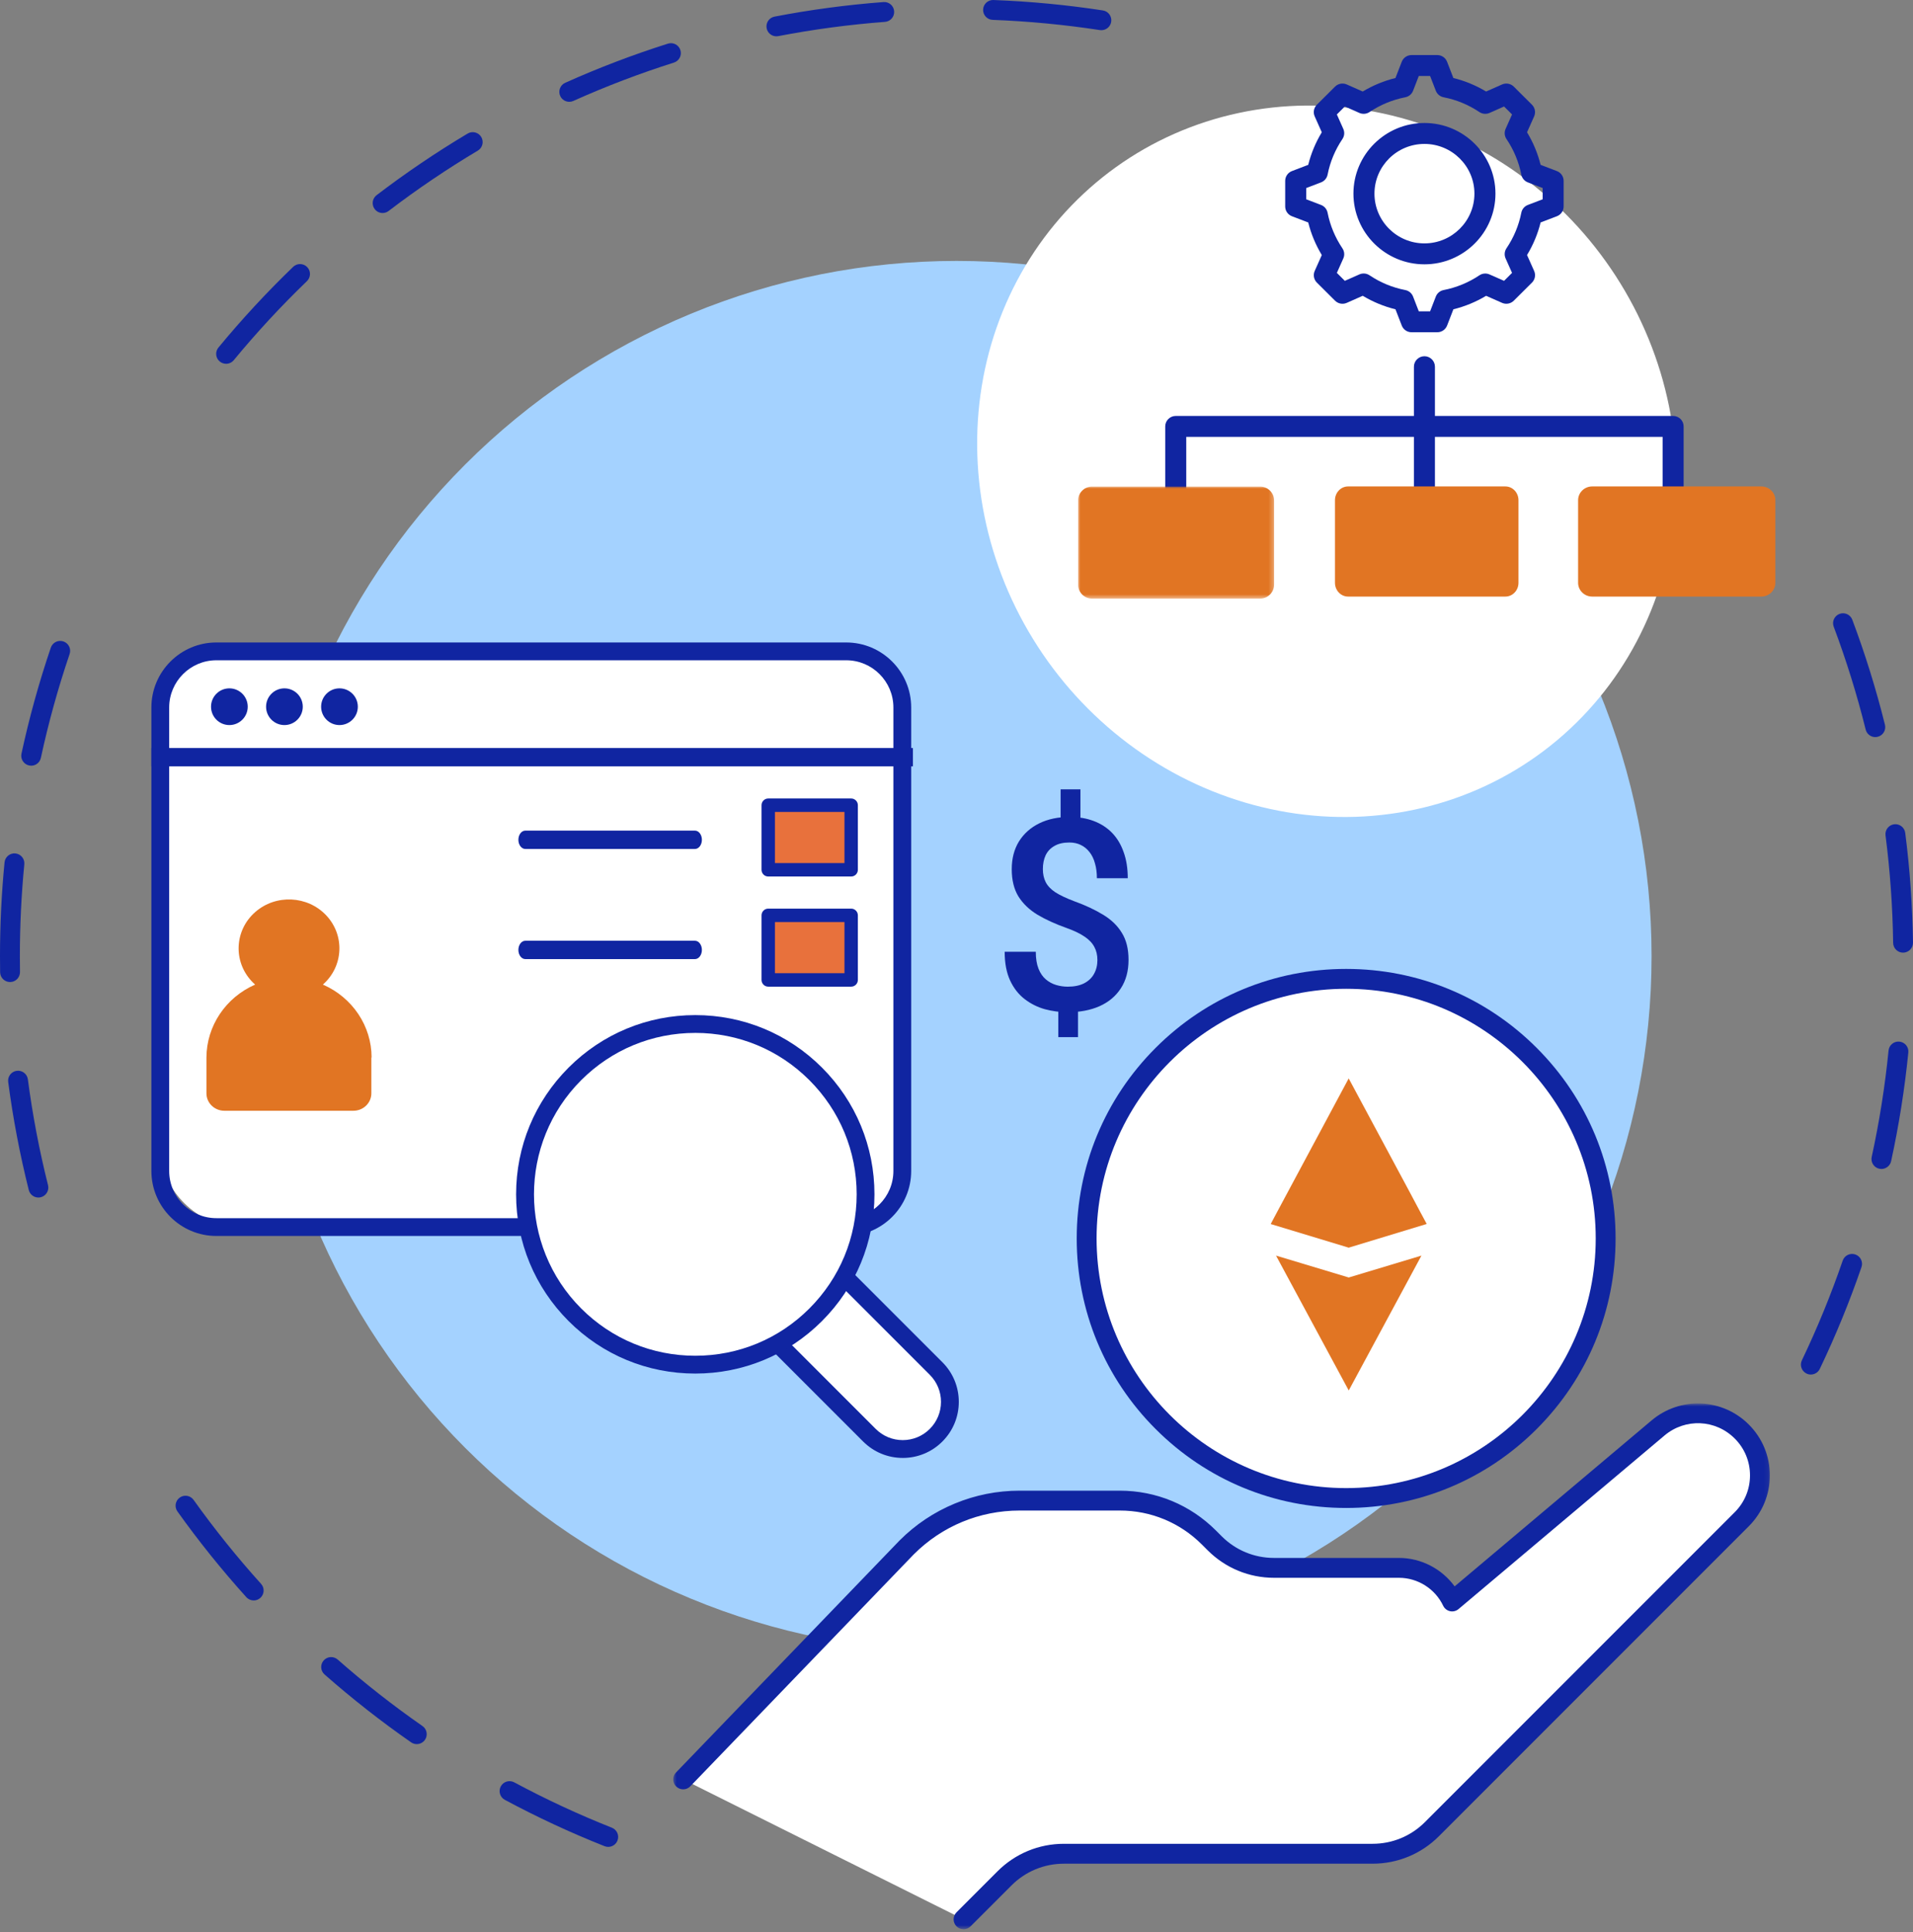
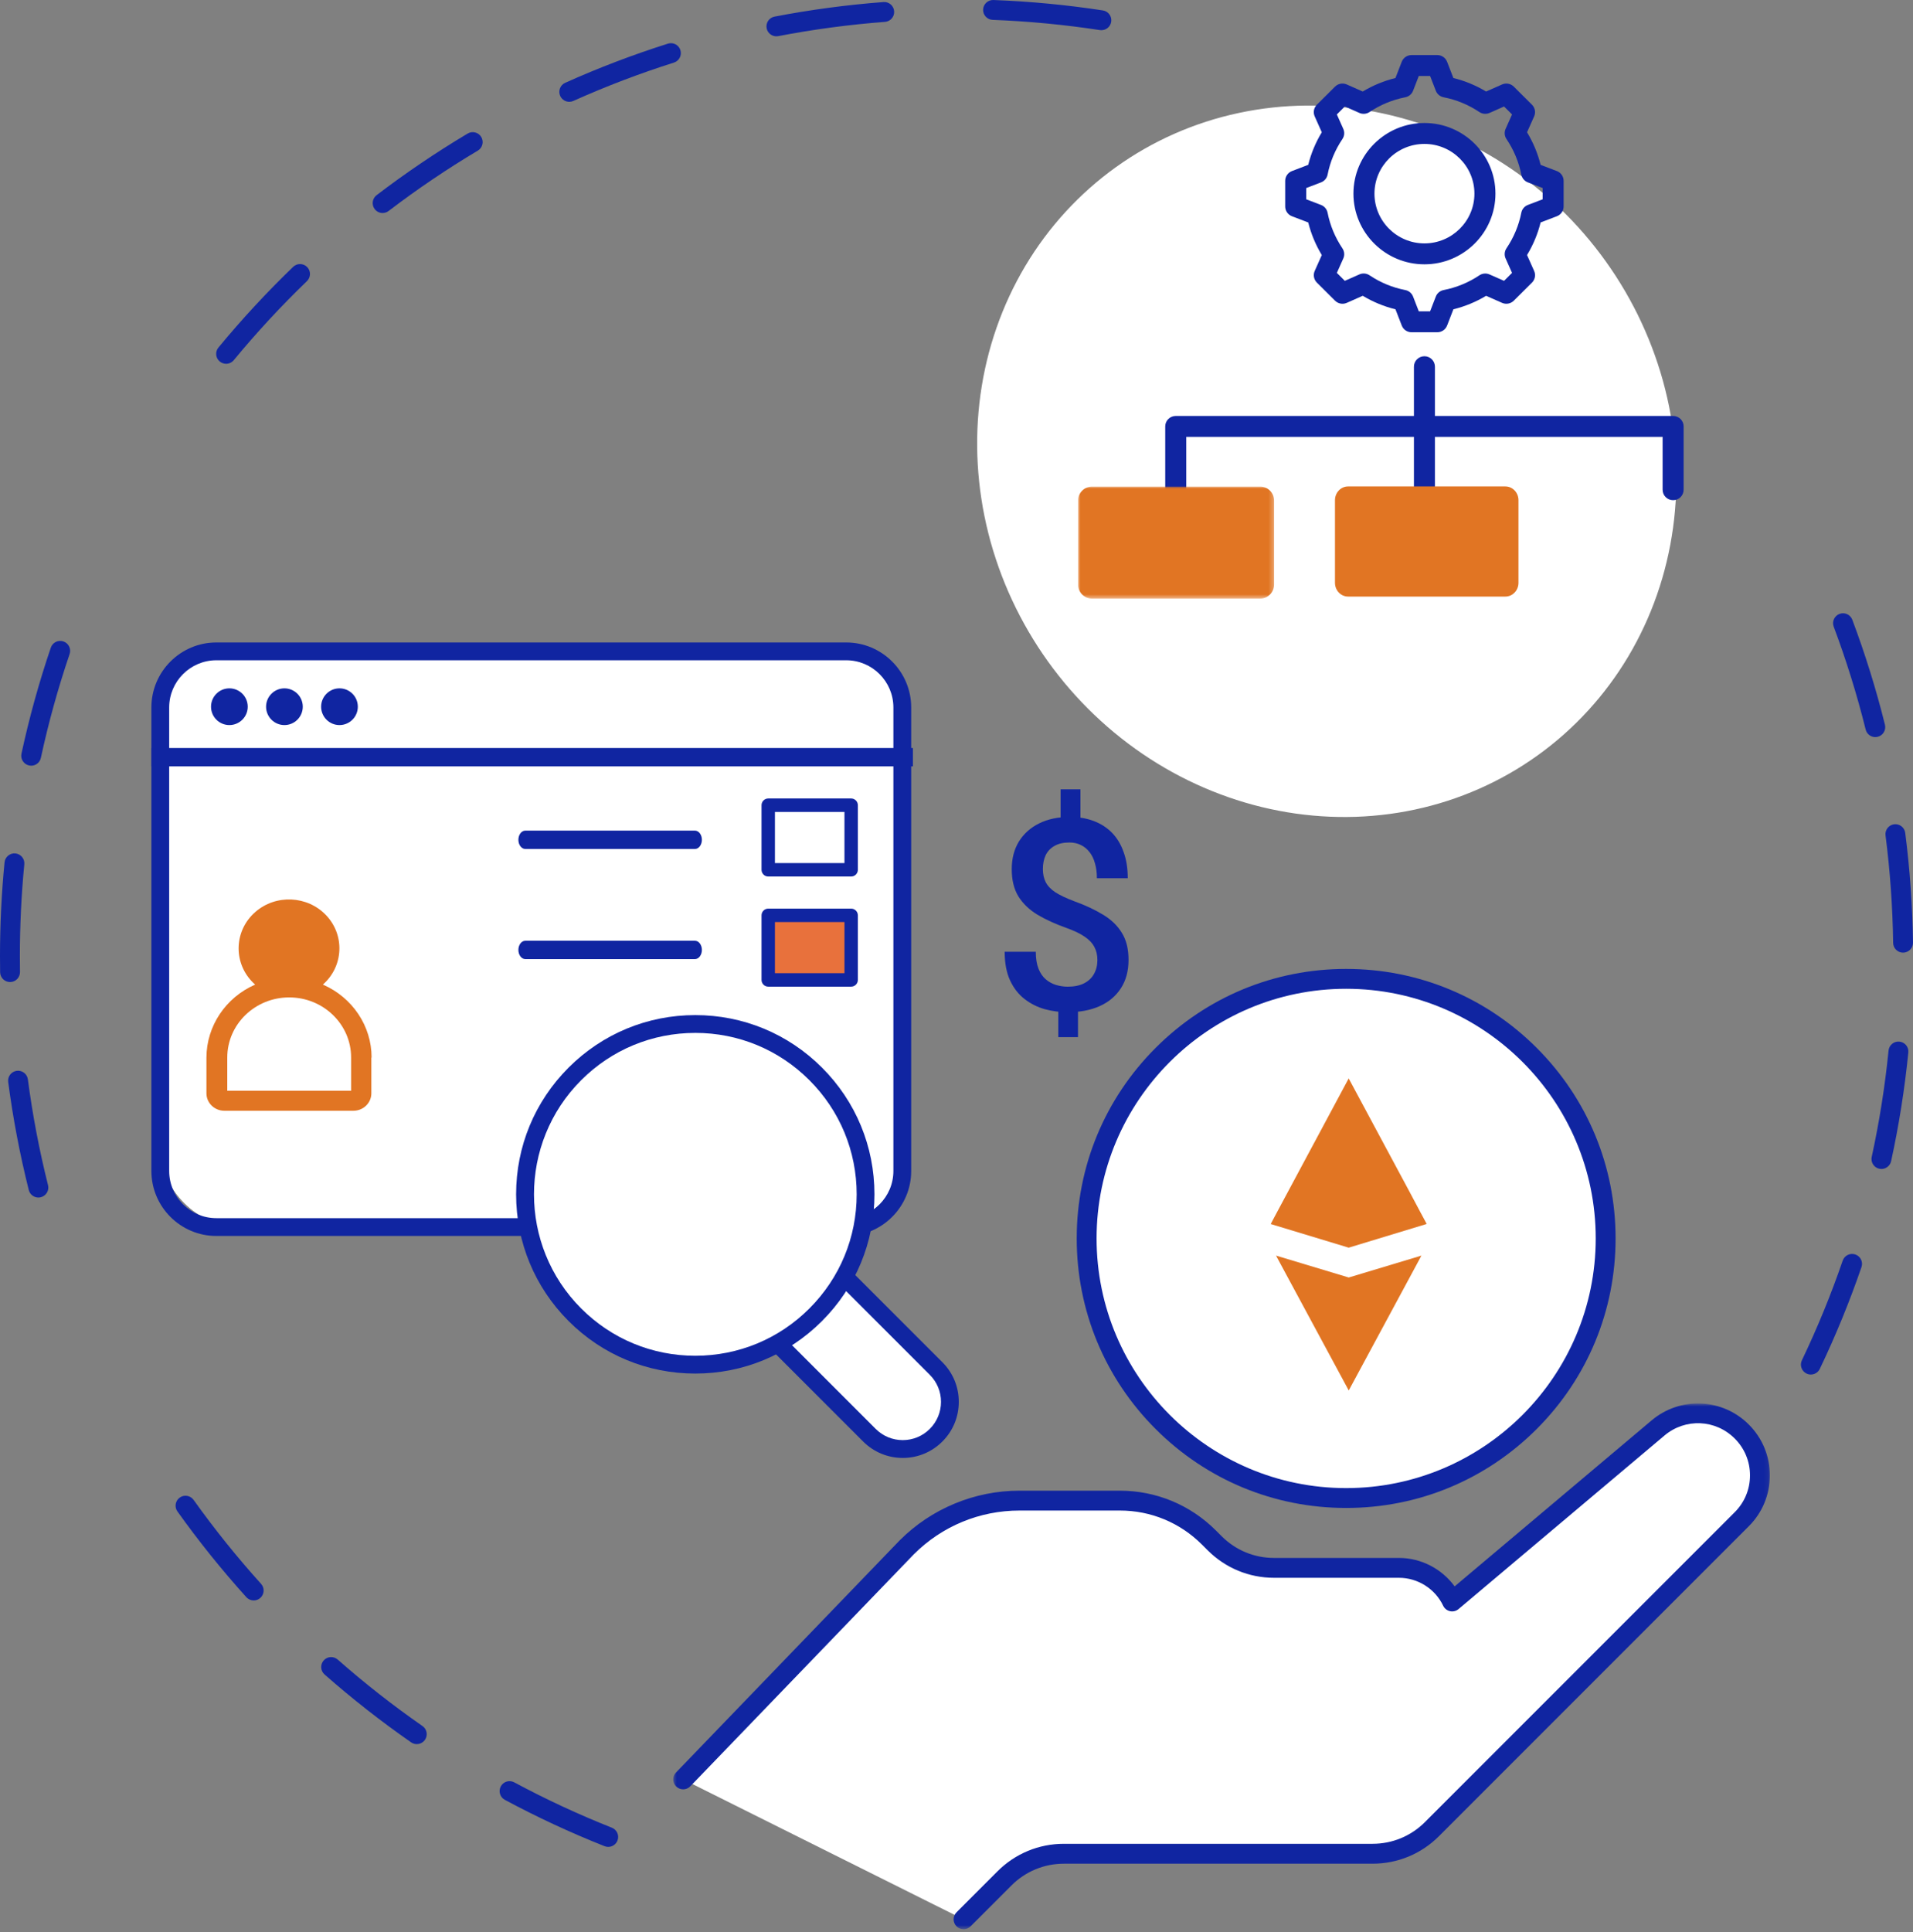
<svg xmlns="http://www.w3.org/2000/svg" width="417" height="421" viewBox="0 0 417 421" fill="none">
  <rect x="0" y="0" width="417" height="421" fill="#808080" stroke="none" />
  <path d="M248.147 369.469C246.953 369.469 245.983 368.5 245.983 367.305C245.983 366.11 246.953 365.141 248.147 365.141H304.947C310.825 365.141 315.609 360.36 315.609 354.479C315.609 352.879 315.264 351.34 314.583 349.909C314.07 348.828 314.529 347.539 315.609 347.023C316.687 346.509 317.98 346.968 318.493 348.049C319.454 350.066 319.937 352.23 319.937 354.479C319.937 362.744 313.212 369.469 304.947 369.469H248.147Z" fill="#1025A1" />
  <path d="M49.284 79.272C48.798 79.272 48.312 79.109 47.907 78.777C46.984 78.017 46.853 76.651 47.617 75.731C52.686 69.589 58.165 63.673 63.902 58.147C64.763 57.319 66.134 57.344 66.962 58.204C67.793 59.065 67.766 60.436 66.905 61.264C61.285 66.676 55.92 72.47 50.956 78.487C50.527 79.005 49.908 79.274 49.284 79.274V79.272ZM83.403 46.42C82.751 46.42 82.108 46.127 81.681 45.568C80.956 44.618 81.138 43.26 82.089 42.532C88.423 37.697 95.103 33.178 101.939 29.103C102.966 28.492 104.296 28.829 104.907 29.855C105.518 30.881 105.181 32.212 104.155 32.823C97.459 36.811 90.918 41.234 84.714 45.972C84.323 46.271 83.859 46.418 83.403 46.418V46.42ZM124.09 22.185C123.262 22.185 122.474 21.707 122.113 20.906C121.625 19.814 122.113 18.533 123.202 18.044C130.471 14.78 138.008 11.91 145.597 9.51C146.737 9.149 147.954 9.782 148.315 10.922C148.673 12.062 148.043 13.279 146.903 13.64C139.472 15.991 132.094 18.802 124.975 21.997C124.687 22.125 124.386 22.187 124.09 22.187V22.185ZM169.238 7.914C168.223 7.914 167.316 7.194 167.115 6.157C166.89 4.984 167.655 3.846 168.831 3.624C176.637 2.119 184.628 1.052 192.586 0.449C193.778 0.357 194.818 1.253 194.908 2.445C194.997 3.637 194.104 4.677 192.912 4.767C185.117 5.356 177.292 6.401 169.648 7.873C169.51 7.9 169.371 7.914 169.236 7.914H169.238ZM240.083 6.58C239.975 6.58 239.863 6.572 239.752 6.556C232.062 5.378 224.199 4.628 216.382 4.329C215.188 4.283 214.256 3.281 214.302 2.084C214.349 0.887 215.356 -0.042 216.548 0.001C224.531 0.303 232.557 1.069 240.412 2.274C241.593 2.456 242.405 3.561 242.223 4.742C242.06 5.812 241.137 6.578 240.086 6.578L240.083 6.58Z" fill="#1025A1" />
  <path d="M8.368 260.956C7.399 260.956 6.516 260.299 6.272 259.316C4.333 251.6 2.824 243.679 1.787 235.77C1.629 234.586 2.465 233.497 3.649 233.343C4.833 233.185 5.922 234.022 6.077 235.205C7.092 242.949 8.572 250.706 10.47 258.26C10.76 259.419 10.057 260.595 8.898 260.888C8.718 260.935 8.542 260.954 8.368 260.954V260.956ZM2.191 213.997C1.013 213.997 0.046 213.052 0.027 211.868C0.008 210.706 0 209.525 0 208.363C0 201.545 0.331 194.667 0.991 187.917C1.108 186.728 2.164 185.857 3.353 185.973C4.545 186.09 5.414 187.146 5.3 188.338C4.657 194.947 4.331 201.684 4.331 208.363C4.331 209.503 4.342 210.657 4.358 211.798C4.377 212.992 3.424 213.978 2.229 213.997H2.191ZM6.799 166.853C6.647 166.853 6.495 166.837 6.34 166.804C5.17 166.552 4.428 165.4 4.681 164.233C6.359 156.443 8.512 148.669 11.078 141.129C11.464 139.997 12.694 139.392 13.826 139.777C14.958 140.163 15.563 141.393 15.175 142.525C12.661 149.907 10.554 157.515 8.911 165.145C8.691 166.161 7.795 166.856 6.796 166.856L6.799 166.853Z" fill="#1025A1" />
  <path d="M132.583 402.456C132.317 402.456 132.048 402.407 131.787 402.304C124.386 399.374 117.071 395.975 110.047 392.206C108.993 391.641 108.597 390.327 109.162 389.274C109.727 388.22 111.041 387.827 112.094 388.391C118.972 392.081 126.134 395.41 133.381 398.277C134.492 398.72 135.038 399.977 134.595 401.088C134.261 401.937 133.444 402.456 132.583 402.456ZM90.845 380.061C90.419 380.061 89.987 379.936 89.612 379.673C83.074 375.128 76.729 370.151 70.75 364.886C69.851 364.096 69.764 362.727 70.557 361.829C71.347 360.932 72.716 360.846 73.614 361.636C79.471 366.795 85.686 371.668 92.089 376.119C93.069 376.8 93.313 378.15 92.629 379.13C92.208 379.735 91.535 380.058 90.85 380.058L90.845 380.061ZM55.303 348.755C54.711 348.755 54.122 348.513 53.696 348.041C48.355 342.124 43.302 335.839 38.678 329.36C37.983 328.388 38.208 327.036 39.18 326.341C40.152 325.646 41.505 325.871 42.202 326.846C46.731 333.191 51.678 339.347 56.91 345.141C57.712 346.029 57.641 347.397 56.753 348.198C56.338 348.573 55.819 348.758 55.303 348.758V348.755Z" fill="#1025A1" />
  <path d="M394.73 299.526C394.417 299.526 394.097 299.458 393.796 299.314C392.718 298.798 392.261 297.503 392.78 296.425C396.15 289.384 399.142 282.078 401.675 274.706C402.063 273.574 403.296 272.974 404.426 273.362C405.558 273.75 406.161 274.983 405.77 276.112C403.182 283.642 400.127 291.106 396.684 298.296C396.313 299.072 395.539 299.526 394.73 299.526ZM410.114 254.73C409.962 254.73 409.807 254.714 409.652 254.681C408.485 254.426 407.743 253.272 407.999 252.105C409.66 244.494 410.896 236.693 411.672 228.92C411.792 227.73 412.851 226.861 414.043 226.981C415.232 227.1 416.101 228.162 415.981 229.351C415.189 237.291 413.926 245.257 412.232 253.028C412.009 254.041 411.116 254.733 410.117 254.733L410.114 254.73ZM414.836 207.594C413.654 207.594 412.688 206.647 412.672 205.46C412.563 197.635 412.004 189.758 411.013 182.044C410.861 180.858 411.697 179.775 412.883 179.62C414.067 179.468 415.153 180.304 415.305 181.491C416.318 189.367 416.888 197.41 417 205.398C417.016 206.593 416.06 207.575 414.865 207.592H414.836V207.594ZM408.781 160.622C407.809 160.622 406.926 159.962 406.682 158.976C404.803 151.406 402.457 143.866 399.715 136.565C399.294 135.444 399.861 134.197 400.98 133.776C402.101 133.356 403.348 133.923 403.768 135.042C406.571 142.498 408.965 150.201 410.885 157.931C411.173 159.093 410.464 160.266 409.305 160.554C409.128 160.597 408.954 160.619 408.781 160.619V160.622Z" fill="#1025A1" />
-   <path d="M360.013 208.363C360.013 210.842 359.954 213.321 359.832 215.797C359.709 218.273 359.527 220.744 359.283 223.212C359.039 225.68 358.735 228.14 358.373 230.592C358.01 233.044 357.586 235.488 357.103 237.918C356.619 240.348 356.076 242.767 355.474 245.173C354.871 247.578 354.211 249.968 353.492 252.341C352.772 254.714 351.993 257.068 351.159 259.403C350.326 261.738 349.432 264.049 348.485 266.34C347.537 268.632 346.53 270.897 345.471 273.139C344.409 275.382 343.296 277.595 342.128 279.781C340.958 281.966 339.736 284.122 338.463 286.251C337.187 288.377 335.862 290.473 334.485 292.534C333.109 294.595 331.68 296.62 330.203 298.613C328.726 300.604 327.2 302.558 325.628 304.475C324.056 306.392 322.435 308.268 320.771 310.107C319.106 311.945 317.396 313.74 315.642 315.491C313.89 317.245 312.093 318.953 310.257 320.62C308.419 322.284 306.543 323.903 304.626 325.477C302.709 327.052 300.754 328.575 298.764 330.052C296.774 331.53 294.746 332.955 292.685 334.334C290.624 335.714 288.528 337.039 286.402 338.312C284.276 339.588 282.12 340.81 279.931 341.978C277.746 343.148 275.53 344.261 273.29 345.32C271.047 346.382 268.783 347.384 266.491 348.334C264.2 349.284 261.889 350.175 259.554 351.011C257.219 351.845 254.865 352.624 252.492 353.343C250.121 354.063 247.729 354.725 245.324 355.328C242.921 355.931 240.501 356.474 238.069 356.957C235.636 357.441 233.195 357.864 230.743 358.228C228.291 358.592 225.831 358.896 223.363 359.138C220.895 359.379 218.424 359.561 215.948 359.683C213.472 359.806 210.995 359.865 208.514 359.865C206.032 359.865 203.556 359.806 201.079 359.683C198.603 359.561 196.132 359.379 193.664 359.138C191.196 358.893 188.736 358.589 186.284 358.228C183.833 357.867 181.389 357.441 178.959 356.957C176.529 356.474 174.109 355.931 171.704 355.328C169.301 354.725 166.909 354.063 164.538 353.343C162.165 352.624 159.811 351.845 157.476 351.011C155.141 350.175 152.83 349.284 150.539 348.334C148.247 347.384 145.983 346.382 143.74 345.323C141.497 344.261 139.284 343.148 137.099 341.978C134.91 340.81 132.754 339.588 130.628 338.312C128.502 337.039 126.406 335.711 124.345 334.334C122.284 332.958 120.256 331.53 118.266 330.052C116.276 328.575 114.321 327.049 112.404 325.477C110.487 323.905 108.611 322.284 106.773 320.62C104.934 318.953 103.14 317.245 101.388 315.491C99.634 313.737 97.924 311.942 96.259 310.107C94.592 308.268 92.974 306.392 91.402 304.475C89.83 302.558 88.304 300.604 86.827 298.613C85.35 296.62 83.921 294.595 82.545 292.534C81.168 290.473 79.841 288.377 78.567 286.251C77.294 284.125 76.072 281.966 74.902 279.781C73.734 277.595 72.618 275.379 71.559 273.139C70.5 270.899 69.496 268.632 68.545 266.34C67.595 264.049 66.704 261.738 65.871 259.403C65.035 257.068 64.258 254.714 63.538 252.341C62.819 249.968 62.159 247.578 61.556 245.173C60.954 242.767 60.411 240.348 59.927 237.918C59.444 235.485 59.02 233.044 58.657 230.592C58.293 228.138 57.989 225.68 57.747 223.212C57.505 220.744 57.321 218.273 57.199 215.797C57.076 213.321 57.017 210.842 57.017 208.363C57.017 205.884 57.076 203.405 57.199 200.929C57.321 198.452 57.503 195.982 57.747 193.513C57.991 191.045 58.295 188.585 58.657 186.134C59.02 183.679 59.444 181.238 59.927 178.808C60.411 176.375 60.954 173.959 61.556 171.553C62.159 169.147 62.819 166.758 63.538 164.385C64.258 162.012 65.037 159.658 65.871 157.323C66.704 154.99 67.598 152.677 68.545 150.385C69.493 148.096 70.498 145.829 71.559 143.586C72.621 141.344 73.734 139.131 74.902 136.945C76.072 134.759 77.294 132.603 78.567 130.475C79.841 128.346 81.168 126.253 82.545 124.192C83.921 122.131 85.35 120.103 86.827 118.112C88.304 116.12 89.83 114.165 91.402 112.25C92.974 110.336 94.595 108.457 96.259 106.622C97.924 104.784 99.634 102.989 101.388 101.235C103.14 99.481 104.937 97.773 106.773 96.106C108.611 94.441 110.487 92.823 112.404 91.248C114.321 89.674 116.276 88.15 118.266 86.673C120.256 85.196 122.284 83.768 124.345 82.391C126.406 81.015 128.502 79.687 130.628 78.414C132.754 77.138 134.91 75.916 137.099 74.748C139.284 73.578 141.5 72.465 143.74 71.406C145.983 70.344 148.247 69.342 150.539 68.392C152.83 67.442 155.141 66.551 157.476 65.715C159.811 64.881 162.165 64.102 164.538 63.382C166.909 62.663 169.301 62.003 171.704 61.4C174.109 60.797 176.529 60.254 178.959 59.768C181.389 59.282 183.833 58.861 186.284 58.498C188.736 58.134 191.196 57.832 193.664 57.588C196.132 57.344 198.603 57.162 201.079 57.04C203.556 56.917 206.032 56.858 208.514 56.858C210.995 56.858 213.472 56.917 215.948 57.04C218.424 57.162 220.895 57.344 223.363 57.588C225.831 57.832 228.291 58.134 230.743 58.498C233.195 58.861 235.638 59.285 238.069 59.768C240.499 60.252 242.918 60.797 245.324 61.4C247.729 62.003 250.119 62.663 252.492 63.382C254.865 64.102 257.219 64.881 259.554 65.715C261.889 66.551 264.2 67.442 266.491 68.392C268.783 69.342 271.047 70.344 273.29 71.406C275.533 72.465 277.746 73.581 279.931 74.748C282.12 75.916 284.276 77.138 286.402 78.414C288.528 79.687 290.624 81.015 292.685 82.391C294.746 83.768 296.774 85.196 298.764 86.673C300.754 88.15 302.709 89.676 304.626 91.248C306.543 92.82 308.419 94.441 310.257 96.106C312.096 97.773 313.89 99.481 315.642 101.235C317.396 102.989 319.106 104.784 320.771 106.622C322.438 108.46 324.056 110.336 325.628 112.25C327.2 114.165 328.726 116.122 330.203 118.112C331.68 120.103 333.109 122.131 334.485 124.192C335.862 126.253 337.187 128.346 338.463 130.475C339.736 132.601 340.958 134.759 342.128 136.945C343.296 139.134 344.412 141.346 345.471 143.586C346.53 145.829 347.534 148.094 348.485 150.385C349.432 152.677 350.326 154.99 351.159 157.323C351.995 159.658 352.772 162.012 353.492 164.385C354.211 166.758 354.871 169.147 355.474 171.553C356.076 173.959 356.619 176.378 357.103 178.808C357.586 181.238 358.01 183.682 358.373 186.134C358.737 188.585 359.041 191.045 359.283 193.513C359.525 195.982 359.709 198.452 359.832 200.929C359.954 203.408 360.013 205.884 360.013 208.363Z" fill="#A4D2FF" />
  <path d="M148.915 387.751L197.642 337.194C204.169 330.664 213.026 326.998 222.258 326.998H244.094C251.381 326.998 258.373 329.892 263.526 335.049L264.767 336.29C268.204 339.727 272.864 341.657 277.724 341.657H304.946C310.062 341.657 314.477 344.652 316.538 348.983L361.423 311.169C366.788 306.648 374.719 306.987 379.68 311.948C384.955 317.223 384.955 325.776 379.68 331.052L312.147 398.584C308.712 402.022 304.05 403.952 299.193 403.952H231.921C227.061 403.952 222.402 405.883 218.964 409.32L210.04 418.248L148.918 387.756L148.915 387.751Z" fill="white" />
  <mask id="mask0_877_156" style="mask-type:luminance" maskUnits="userSpaceOnUse" x="146" y="305" width="240" height="116">
    <path d="M385.902 305.819H146.604V420.398H385.902V305.819Z" fill="white" />
  </mask>
  <g mask="url(#mask0_877_156)">
    <path d="M210.037 420.406C209.483 420.406 208.929 420.194 208.506 419.771C207.661 418.926 207.661 417.555 208.506 416.708L217.433 407.783C221.302 403.914 226.448 401.783 231.919 401.783H299.19C303.508 401.783 307.564 400.102 310.616 397.05L378.148 329.518C380.291 327.375 381.469 324.527 381.469 321.497C381.469 318.467 380.291 315.619 378.148 313.476C373.948 309.279 367.358 308.996 362.818 312.822L317.933 350.636C317.42 351.068 316.736 351.239 316.082 351.095C315.425 350.951 314.873 350.514 314.586 349.909C312.826 346.208 309.044 343.819 304.952 343.819H277.727C272.253 343.819 267.11 341.687 263.241 337.818L262 336.577C257.219 331.796 250.86 329.162 244.096 329.162H222.261C213.548 329.162 205.353 332.551 199.19 338.709L150.476 389.255C149.646 390.115 148.277 390.14 147.414 389.309C146.553 388.481 146.529 387.11 147.357 386.249L196.084 335.692C196.084 335.692 196.103 335.673 196.111 335.665C199.562 332.214 203.596 329.515 208.106 327.647C212.614 325.779 217.376 324.834 222.255 324.834H244.091C252.011 324.834 259.456 327.918 265.055 333.517L266.296 334.758C269.348 337.81 273.404 339.491 277.721 339.491H304.944C309.774 339.491 314.292 341.856 317.084 345.689L360.027 309.515C363.035 306.979 366.861 305.676 370.793 305.841C374.724 306.01 378.423 307.633 381.206 310.419C384.168 313.379 385.797 317.316 385.797 321.502C385.797 325.689 384.165 329.626 381.206 332.586L313.673 400.118C309.804 403.99 304.659 406.119 299.188 406.119H231.916C227.599 406.119 223.542 407.8 220.49 410.851L211.563 419.776C211.139 420.2 210.585 420.409 210.032 420.412L210.037 420.406Z" fill="#1025A1" />
  </g>
  <path d="M350.005 269.87C350.005 270.796 349.983 271.722 349.937 272.645C349.891 273.568 349.823 274.494 349.734 275.415C349.644 276.338 349.527 277.255 349.392 278.17C349.256 279.086 349.098 279.998 348.919 280.905C348.737 281.812 348.536 282.716 348.311 283.614C348.086 284.513 347.841 285.404 347.572 286.289C347.304 287.174 347.013 288.054 346.701 288.925C346.389 289.797 346.055 290.66 345.702 291.516C345.349 292.371 344.974 293.218 344.577 294.054C344.181 294.891 343.766 295.719 343.328 296.536C342.891 297.353 342.435 298.157 341.96 298.953C341.485 299.745 340.991 300.527 340.475 301.299C339.959 302.067 339.427 302.824 338.876 303.568C338.324 304.312 337.754 305.043 337.168 305.757C336.581 306.474 335.976 307.171 335.354 307.858C334.732 308.545 334.094 309.213 333.44 309.87C332.785 310.527 332.115 311.163 331.428 311.785C330.741 312.406 330.043 313.012 329.326 313.598C328.609 314.185 327.882 314.755 327.138 315.306C326.394 315.857 325.636 316.39 324.868 316.905C324.097 317.421 323.315 317.916 322.522 318.391C321.726 318.869 320.923 319.322 320.105 319.759C319.288 320.196 318.463 320.612 317.624 321.008C316.785 321.405 315.94 321.779 315.085 322.132C314.23 322.488 313.366 322.819 312.495 323.131C311.623 323.444 310.743 323.734 309.858 324.003C308.97 324.272 308.08 324.519 307.184 324.744C306.288 324.97 305.381 325.171 304.474 325.352C303.567 325.532 302.655 325.689 301.74 325.825C300.822 325.961 299.904 326.075 298.984 326.167C298.061 326.257 297.14 326.324 296.214 326.371C295.289 326.417 294.365 326.439 293.439 326.439C292.514 326.439 291.588 326.417 290.665 326.371C289.741 326.324 288.818 326.257 287.895 326.167C286.975 326.077 286.054 325.961 285.139 325.825C284.221 325.689 283.312 325.532 282.402 325.352C281.495 325.171 280.591 324.97 279.695 324.744C278.799 324.519 277.906 324.272 277.018 324.003C276.133 323.734 275.256 323.444 274.382 323.131C273.51 322.819 272.647 322.485 271.791 322.132C270.936 321.779 270.089 321.405 269.253 321.008C268.416 320.612 267.588 320.196 266.774 319.759C265.956 319.322 265.153 318.866 264.357 318.391C263.564 317.916 262.782 317.421 262.011 316.905C261.24 316.39 260.482 315.857 259.741 315.306C259 314.755 258.27 314.185 257.553 313.598C256.836 313.009 256.135 312.406 255.451 311.785C254.767 311.163 254.096 310.525 253.439 309.87C252.782 309.216 252.147 308.545 251.525 307.858C250.903 307.171 250.298 306.474 249.711 305.757C249.125 305.04 248.555 304.312 248.003 303.568C247.452 302.824 246.92 302.067 246.404 301.299C245.891 300.527 245.397 299.745 244.919 298.953C244.441 298.157 243.988 297.353 243.55 296.536C243.116 295.719 242.698 294.893 242.304 294.054C241.908 293.218 241.533 292.371 241.177 291.516C240.822 290.66 240.49 289.797 240.178 288.925C239.866 288.054 239.575 287.174 239.307 286.289C239.038 285.401 238.791 284.51 238.568 283.614C238.345 282.718 238.139 281.812 237.96 280.905C237.778 279.998 237.62 279.086 237.485 278.17C237.349 277.253 237.235 276.335 237.145 275.415C237.053 274.494 236.985 273.571 236.939 272.645C236.893 271.719 236.871 270.796 236.871 269.87C236.871 268.944 236.893 268.018 236.939 267.095C236.985 266.169 237.053 265.246 237.145 264.326C237.235 263.405 237.349 262.485 237.485 261.57C237.62 260.652 237.778 259.742 237.96 258.833C238.139 257.926 238.343 257.022 238.568 256.126C238.793 255.23 239.038 254.337 239.307 253.449C239.575 252.563 239.866 251.686 240.178 250.812C240.49 249.941 240.824 249.077 241.177 248.222C241.53 247.367 241.908 246.519 242.304 245.686C242.698 244.85 243.116 244.021 243.55 243.204C243.988 242.387 244.444 241.583 244.919 240.788C245.397 239.992 245.891 239.21 246.404 238.442C246.92 237.671 247.452 236.913 248.003 236.172C248.555 235.428 249.125 234.697 249.711 233.983C250.298 233.269 250.903 232.566 251.525 231.882C252.147 231.195 252.785 230.527 253.439 229.87C254.094 229.213 254.764 228.577 255.451 227.956C256.138 227.334 256.839 226.728 257.553 226.142C258.267 225.555 258.997 224.985 259.741 224.434C260.485 223.883 261.243 223.351 262.011 222.835C262.779 222.319 263.561 221.825 264.357 221.35C265.153 220.874 265.956 220.418 266.774 219.981C267.591 219.547 268.416 219.129 269.253 218.735C270.089 218.338 270.936 217.964 271.791 217.608C272.647 217.252 273.51 216.921 274.382 216.609C275.253 216.297 276.133 216.009 277.018 215.74C277.906 215.471 278.796 215.224 279.695 214.999C280.594 214.773 281.495 214.57 282.402 214.391C283.309 214.209 284.221 214.051 285.139 213.915C286.054 213.78 286.975 213.666 287.895 213.576C288.818 213.486 289.741 213.416 290.665 213.37C291.59 213.323 292.516 213.302 293.439 213.302C294.363 213.302 295.291 213.323 296.214 213.37C297.138 213.416 298.061 213.484 298.984 213.576C299.904 213.666 300.825 213.78 301.74 213.915C302.655 214.051 303.567 214.209 304.474 214.391C305.381 214.57 306.285 214.773 307.184 214.999C308.083 215.224 308.973 215.471 309.858 215.74C310.743 216.009 311.623 216.299 312.495 216.609C313.366 216.921 314.23 217.255 315.085 217.608C315.94 217.961 316.787 218.338 317.624 218.735C318.46 219.131 319.288 219.547 320.105 219.981C320.923 220.418 321.726 220.874 322.522 221.35C323.315 221.827 324.097 222.322 324.868 222.835C325.636 223.348 326.394 223.88 327.138 224.434C327.882 224.988 328.612 225.555 329.326 226.142C330.04 226.728 330.741 227.334 331.428 227.956C332.115 228.577 332.783 229.216 333.44 229.87C334.097 230.524 334.732 231.195 335.354 231.882C335.976 232.569 336.581 233.269 337.168 233.983C337.754 234.7 338.324 235.428 338.876 236.172C339.427 236.913 339.959 237.671 340.475 238.442C340.991 239.21 341.485 239.992 341.96 240.788C342.438 241.581 342.891 242.387 343.328 243.204C343.766 244.021 344.181 244.847 344.577 245.686C344.974 246.522 345.349 247.369 345.702 248.222C346.057 249.077 346.389 249.941 346.701 250.812C347.013 251.684 347.304 252.563 347.572 253.449C347.841 254.334 348.088 255.227 348.311 256.123C348.536 257.022 348.74 257.923 348.919 258.83C349.098 259.737 349.256 260.649 349.392 261.567C349.527 262.482 349.641 263.403 349.734 264.323C349.823 265.246 349.891 266.169 349.937 267.092C349.983 268.016 350.005 268.942 350.005 269.867V269.87Z" fill="white" />
  <path d="M293.437 328.602C277.749 328.602 263 322.493 251.908 311.402C240.814 300.31 234.705 285.558 234.705 269.87C234.705 254.182 240.814 239.433 251.908 228.341C263 217.247 277.749 211.138 293.437 211.138C309.125 211.138 323.874 217.247 334.969 228.341C346.063 239.435 352.169 254.184 352.169 269.87C352.169 285.556 346.06 300.307 334.969 311.402C323.874 322.493 309.125 328.602 293.437 328.602ZM293.437 215.466C263.44 215.466 239.035 239.873 239.035 269.867C239.035 299.862 263.442 324.272 293.437 324.272C323.432 324.272 347.839 299.865 347.839 269.867C347.839 239.87 323.434 215.466 293.437 215.466Z" fill="#1025A1" />
  <path d="M350.012 56.934C350.764 57.983 351.492 59.05 352.195 60.133C352.895 61.216 353.571 62.316 354.223 63.429C354.875 64.543 355.496 65.672 356.096 66.812C356.697 67.953 357.264 69.109 357.807 70.28C358.35 71.45 358.866 72.628 359.355 73.818C359.843 75.007 360.3 76.21 360.731 77.421C361.16 78.632 361.562 79.851 361.937 81.078C362.309 82.305 362.654 83.541 362.966 84.784C363.281 86.025 363.563 87.274 363.819 88.528C364.074 89.78 364.296 91.037 364.489 92.3C364.682 93.562 364.848 94.825 364.981 96.093C365.114 97.358 365.217 98.626 365.29 99.897C365.363 101.165 365.404 102.433 365.415 103.701C365.426 104.969 365.407 106.234 365.358 107.497C365.309 108.759 365.228 110.019 365.116 111.276C365.005 112.534 364.864 113.783 364.693 115.029C364.519 116.275 364.318 117.516 364.087 118.749C363.854 119.981 363.593 121.206 363.3 122.422C363.009 123.639 362.686 124.847 362.336 126.044C361.983 127.242 361.603 128.428 361.193 129.604C360.783 130.78 360.346 131.945 359.879 133.096C359.412 134.247 358.918 135.385 358.394 136.506C357.87 137.63 357.321 138.738 356.743 139.832C356.164 140.926 355.562 142.002 354.929 143.063C354.296 144.125 353.639 145.165 352.955 146.191C352.271 147.218 351.562 148.222 350.829 149.208C350.096 150.193 349.338 151.163 348.554 152.108C347.769 153.055 346.965 153.981 346.134 154.885C345.304 155.789 344.454 156.672 343.579 157.53C342.705 158.391 341.809 159.224 340.894 160.039C339.979 160.853 339.04 161.641 338.084 162.404C337.128 163.167 336.153 163.905 335.157 164.619C334.16 165.333 333.148 166.02 332.119 166.68C331.087 167.343 330.039 167.975 328.977 168.583C327.913 169.189 326.832 169.77 325.738 170.321C324.644 170.872 323.536 171.396 322.412 171.89C321.288 172.385 320.153 172.852 319.007 173.289C317.858 173.726 316.699 174.133 315.529 174.513C314.358 174.891 313.177 175.238 311.988 175.556C310.799 175.874 309.599 176.161 308.393 176.419C307.188 176.677 305.971 176.905 304.752 177.101C303.53 177.296 302.303 177.462 301.073 177.595C299.843 177.728 298.605 177.834 297.364 177.907C296.123 177.981 294.88 178.021 293.636 178.03C292.393 178.04 291.146 178.019 289.897 177.967C288.648 177.915 287.402 177.831 286.156 177.717C284.909 177.603 283.666 177.457 282.422 177.283C281.182 177.106 279.941 176.9 278.705 176.661C277.47 176.422 276.24 176.156 275.015 175.857C273.791 175.559 272.572 175.23 271.358 174.872C270.147 174.513 268.941 174.125 267.744 173.707C266.547 173.289 265.36 172.844 264.182 172.366C263.003 171.89 261.836 171.385 260.679 170.853C259.522 170.321 258.379 169.759 257.244 169.17C256.112 168.581 254.993 167.964 253.888 167.321C252.783 166.677 251.692 166.009 250.617 165.312C249.541 164.616 248.482 163.894 247.437 163.148C246.394 162.398 245.368 161.627 244.361 160.831C243.353 160.033 242.362 159.213 241.39 158.369C240.421 157.524 239.468 156.658 238.537 155.768C237.605 154.877 236.693 153.967 235.805 153.033C234.917 152.099 234.048 151.146 233.201 150.172C232.354 149.197 231.531 148.203 230.733 147.19C229.932 146.178 229.158 145.146 228.406 144.098C227.654 143.05 226.926 141.983 226.223 140.899C225.523 139.816 224.847 138.716 224.195 137.603C223.543 136.49 222.922 135.36 222.322 134.217C221.724 133.077 221.154 131.92 220.611 130.753C220.065 129.585 219.552 128.404 219.063 127.212C218.575 126.02 218.118 124.82 217.687 123.609C217.258 122.398 216.856 121.179 216.481 119.952C216.106 118.722 215.764 117.489 215.452 116.245C215.137 115.004 214.855 113.755 214.599 112.501C214.344 111.249 214.122 109.992 213.929 108.73C213.733 107.467 213.57 106.204 213.437 104.939C213.304 103.671 213.201 102.406 213.128 101.135C213.055 99.865 213.014 98.599 213.003 97.331C212.992 96.063 213.011 94.798 213.06 93.535C213.109 92.273 213.19 91.013 213.302 89.756C213.413 88.499 213.554 87.25 213.725 86.003C213.899 84.757 214.1 83.516 214.331 82.284C214.564 81.051 214.825 79.826 215.118 78.61C215.409 77.394 215.732 76.185 216.082 74.988C216.435 73.79 216.815 72.601 217.225 71.428C217.635 70.253 218.072 69.091 218.539 67.939C219.006 66.788 219.503 65.65 220.024 64.526C220.548 63.402 221.097 62.294 221.675 61.203C222.254 60.109 222.856 59.033 223.489 57.972C224.122 56.91 224.779 55.87 225.463 54.844C226.147 53.818 226.856 52.813 227.589 51.827C228.322 50.842 229.08 49.872 229.864 48.927C230.649 47.98 231.453 47.054 232.284 46.15C233.114 45.246 233.964 44.366 234.839 43.505C235.713 42.645 236.609 41.811 237.524 40.996C238.442 40.184 239.378 39.394 240.334 38.631C241.29 37.868 242.267 37.13 243.261 36.416C244.258 35.702 245.27 35.015 246.299 34.355C247.328 33.695 248.379 33.06 249.441 32.452C250.505 31.846 251.586 31.265 252.68 30.714C253.774 30.163 254.882 29.639 256.006 29.145C257.13 28.65 258.265 28.183 259.411 27.746C260.56 27.309 261.719 26.902 262.889 26.524C264.06 26.144 265.241 25.797 266.43 25.479C267.619 25.161 268.819 24.873 270.025 24.616C271.23 24.358 272.447 24.13 273.666 23.934C274.888 23.738 276.115 23.573 277.345 23.437C278.575 23.301 279.813 23.198 281.054 23.125C282.295 23.052 283.538 23.011 284.782 23.003C286.028 22.992 287.274 23.014 288.521 23.065C289.767 23.117 291.016 23.201 292.262 23.315C293.509 23.429 294.752 23.573 295.996 23.749C297.236 23.926 298.477 24.132 299.713 24.369C300.948 24.607 302.178 24.873 303.403 25.172C304.627 25.471 305.846 25.799 307.06 26.158C308.271 26.516 309.477 26.904 310.674 27.323C311.871 27.741 313.058 28.186 314.236 28.664C315.415 29.139 316.582 29.644 317.739 30.176C318.896 30.709 320.039 31.27 321.174 31.86C322.306 32.449 323.425 33.065 324.53 33.709C325.635 34.352 326.726 35.023 327.801 35.718C328.877 36.413 329.936 37.135 330.981 37.882C332.024 38.631 333.05 39.403 334.057 40.198C335.065 40.996 336.056 41.816 337.025 42.661C337.997 43.505 338.947 44.374 339.881 45.262C340.815 46.15 341.722 47.065 342.613 47.996C343.503 48.93 344.37 49.883 345.217 50.858C346.064 51.833 346.887 52.826 347.685 53.839C348.486 54.852 349.262 55.884 350.012 56.932V56.934Z" fill="white" />
  <path d="M235.514 172V180.493H231.196V172H235.514ZM234.981 218.387V226H230.692V218.387H234.981ZM239.215 209.212C239.215 208.114 238.991 207.157 238.542 206.343C238.112 205.51 237.402 204.762 236.411 204.099C235.421 203.417 234.093 202.783 232.43 202.196C230.037 201.344 227.944 200.387 226.15 199.327C224.374 198.247 222.991 196.922 222 195.35C221.028 193.759 220.542 191.78 220.542 189.413C220.542 187.084 221.065 185.067 222.112 183.362C223.178 181.658 224.654 180.342 226.542 179.414C228.43 178.486 230.636 178.022 233.159 178.022C235.103 178.022 236.85 178.316 238.402 178.903C239.972 179.49 241.308 180.351 242.411 181.488C243.514 182.624 244.355 184.025 244.935 185.692C245.533 187.339 245.832 189.233 245.832 191.373H239.103C239.103 190.161 238.963 189.082 238.682 188.135C238.421 187.169 238.028 186.355 237.505 185.692C236.981 185.01 236.346 184.489 235.598 184.129C234.869 183.77 234.037 183.59 233.103 183.59C231.776 183.59 230.682 183.845 229.822 184.357C228.963 184.849 228.327 185.531 227.916 186.402C227.523 187.273 227.327 188.267 227.327 189.385C227.327 190.464 227.533 191.411 227.944 192.225C228.355 193.039 229.056 193.778 230.047 194.441C231.056 195.085 232.439 195.738 234.196 196.401C236.607 197.272 238.692 198.247 240.449 199.327C242.224 200.387 243.589 201.703 244.542 203.275C245.514 204.828 246 206.788 246 209.155C246 211.598 245.439 213.672 244.318 215.376C243.215 217.08 241.664 218.378 239.664 219.268C237.682 220.139 235.374 220.574 232.738 220.574C231.075 220.574 229.421 220.357 227.776 219.921C226.15 219.467 224.673 218.728 223.346 217.705C222.019 216.683 220.963 215.329 220.178 213.643C219.393 211.939 219 209.856 219 207.394H225.785C225.785 208.871 225.981 210.102 226.374 211.087C226.766 212.072 227.299 212.848 227.972 213.416C228.645 213.984 229.393 214.391 230.215 214.638C231.056 214.884 231.897 215.007 232.738 215.007C234.14 215.007 235.318 214.77 236.271 214.297C237.243 213.804 237.972 213.123 238.458 212.251C238.963 211.361 239.215 210.348 239.215 209.212Z" fill="#1025A1" />
  <path d="M281.624 47.122L285.172 48.477C285.794 50.973 286.786 53.352 288.13 55.577L286.583 59.042C286.198 59.904 286.388 60.914 287.056 61.581L291.02 65.526C291.691 66.194 292.705 66.379 293.571 65.997L297.054 64.456C299.275 65.791 301.663 66.778 304.188 67.4L305.558 70.94C305.899 71.821 306.748 72.4 307.697 72.4H313.303C314.252 72.4 315.101 71.819 315.442 70.94L316.812 67.4C319.334 66.778 321.725 65.794 323.949 64.459L327.426 65.997C328.292 66.379 329.307 66.191 329.977 65.526L333.942 61.581C334.612 60.914 334.802 59.907 334.415 59.042L332.867 55.574C334.211 53.355 335.203 50.979 335.825 48.477L339.373 47.122C340.259 46.783 340.844 45.938 340.844 44.994V39.406C340.844 38.462 340.259 37.615 339.373 37.278L335.825 35.923C335.203 33.425 334.211 31.046 332.867 28.826L334.415 25.358C334.799 24.497 334.609 23.487 333.942 22.819L329.977 18.874C329.307 18.207 328.292 18.021 327.426 18.404L323.944 19.944C321.722 18.609 319.331 17.622 316.809 17L315.439 13.46C315.098 12.579 314.249 12 313.3 12H307.694C306.745 12 305.897 12.582 305.555 13.46L304.185 17C301.663 17.622 299.272 18.609 297.051 19.944L293.568 18.404C292.702 18.021 291.688 18.207 291.017 18.874L287.053 22.819C286.382 23.487 286.193 24.497 286.58 25.358L288.128 28.826C286.783 31.046 285.791 33.422 285.169 35.923L281.621 37.278C280.735 37.618 280.15 38.462 280.15 39.406V44.994C280.15 45.938 280.735 46.785 281.621 47.122H281.624ZM284.737 40.975L287.964 39.743C288.701 39.46 289.24 38.824 289.392 38.054C289.939 35.276 291.028 32.663 292.628 30.29C293.066 29.64 293.138 28.809 292.817 28.091L291.41 24.939L293.15 23.207L296.317 24.608C297.039 24.927 297.873 24.856 298.53 24.417C300.897 22.831 303.52 21.747 306.329 21.196C307.103 21.045 307.743 20.509 308.026 19.776L309.273 16.555H311.735L312.982 19.776C313.266 20.509 313.905 21.042 314.679 21.196C317.488 21.744 320.111 22.828 322.479 24.417C323.135 24.856 323.969 24.927 324.692 24.608L327.859 23.207L329.599 24.939L328.192 28.091C327.871 28.807 327.942 29.637 328.381 30.29C329.98 32.663 331.069 35.276 331.62 38.054C331.772 38.824 332.311 39.46 333.047 39.743L336.275 40.975V43.428L333.047 44.66C332.311 44.943 331.772 45.579 331.62 46.349C331.072 49.127 329.983 51.74 328.381 54.113C327.942 54.764 327.871 55.594 328.192 56.313L329.599 59.465L327.859 61.196L324.677 59.798C323.961 59.484 323.132 59.559 322.482 59.992C320.108 61.578 317.483 62.659 314.679 63.207C313.905 63.358 313.266 63.894 312.982 64.627L311.735 67.848H309.273L308.026 64.627C307.743 63.894 307.103 63.358 306.329 63.207C303.52 62.659 300.897 61.575 298.53 59.987C297.873 59.547 297.039 59.476 296.317 59.795L293.15 61.196L291.41 59.465L292.814 56.327C293.138 55.611 293.066 54.778 292.628 54.125C291.026 51.74 289.936 49.124 289.389 46.349C289.237 45.579 288.698 44.943 287.961 44.66L284.734 43.428V40.975H284.737ZM310.503 57.599C319.039 57.599 325.982 50.688 325.982 42.196C325.982 33.704 319.039 26.801 310.503 26.801C301.967 26.801 295.024 33.707 295.024 42.196C295.024 50.685 301.967 57.599 310.503 57.599ZM310.503 31.362C316.511 31.362 321.398 36.223 321.398 42.196C321.398 48.169 316.511 53.038 310.503 53.038C304.495 53.038 299.608 48.175 299.608 42.196C299.608 36.217 304.495 31.362 310.503 31.362ZM254 106.721V92.918C254 91.657 255.026 90.639 256.29 90.639H308.21V79.908C308.21 78.65 309.236 77.629 310.5 77.629C311.764 77.629 312.79 78.65 312.79 79.908V90.639H364.71C365.977 90.639 367 91.66 367 92.918V106.721C367 107.982 365.974 109 364.71 109C363.446 109 362.419 107.979 362.419 106.721V95.2H312.79V106.721C312.79 107.982 311.764 109 310.5 109C309.236 109 308.21 107.979 308.21 106.721V95.2H258.583V106.721C258.583 107.982 257.557 109 256.293 109C255.029 109 254.003 107.979 254.003 106.721H254Z" fill="#1025A1" />
  <path d="M291 109V127C291 128.656 292.28 130 293.857 130H328.143C329.72 130 331 128.656 331 127V109C331 107.344 329.72 106 328.143 106H293.857C292.28 106 291 107.344 291 109Z" fill="#E17523" />
  <mask id="mask1_877_156" style="mask-type:luminance" maskUnits="userSpaceOnUse" x="235" y="106" width="43" height="25">
    <path d="M235 106H277.745V130.499H235V106Z" fill="white" />
  </mask>
  <g mask="url(#mask1_877_156)">
    <path d="M235 109.077V127.392C235 129.077 236.367 130.444 238.053 130.444H274.681C276.366 130.444 277.733 129.077 277.733 127.392V109.077C277.733 107.392 276.366 106.025 274.681 106.025H238.053C236.367 106.025 235 107.392 235 109.077Z" fill="#E17523" />
  </g>
-   <path d="M344 109V127C344 128.656 345.376 130 347.071 130H383.928C385.624 130 387 128.656 387 127V109C387 107.344 385.624 106 383.928 106H347.071C345.376 106 344 107.344 344 109Z" fill="#E17523" />
  <path d="M294.001 278.378L278.153 273.61L294.001 303L309.848 273.61L294.001 278.378Z" fill="#E17523" />
  <path d="M293.99 271.881L277 266.734V266.714L278.153 264.545L280.795 259.614L293.99 235L307.205 259.614L309.649 264.209L311 266.714L293.99 271.881Z" fill="#E17523" />
  <rect x="35" y="141" width="163" height="126" rx="16" fill="white" />
  <line x1="33" y1="165" x2="199" y2="165" stroke="#1025A1" stroke-width="4" />
  <path d="M81 230.439C81 223.59 76.847 217.371 70.384 214.551C74.875 210.598 75.212 203.85 71.137 199.494C67.062 195.138 60.106 194.81 55.616 198.763C51.126 202.717 50.788 209.465 54.863 213.821C55.097 214.072 55.356 214.324 55.616 214.551C49.179 217.371 45.026 223.59 45 230.439V238.245C45 240.36 46.765 242.047 48.919 242.047H77.029C79.209 242.047 80.948 240.334 80.948 238.245V230.439H81ZM69.528 206.67C69.476 210.17 66.543 212.965 62.935 212.914C59.405 212.864 56.55 210.094 56.498 206.67C56.55 203.17 59.483 200.375 63.091 200.425C66.621 200.476 69.476 203.245 69.528 206.67ZM76.51 237.691H49.542V230.439C49.542 223.213 55.59 217.346 63.039 217.346C70.488 217.346 76.536 223.213 76.536 230.439V237.691H76.51Z" fill="#E17523" />
-   <path d="M49.517 239.655H77.549C77.549 239.655 82.844 221.702 69.503 216.817C69.503 216.817 41.263 211.252 49.491 239.655H49.517Z" fill="#E17523" />
  <path d="M56.498 202.465C56.498 202.465 62.78 193.828 70.385 202.465C70.385 202.465 74.148 212.839 64.207 214.022C64.207 214.022 53.358 214.299 56.472 202.465H56.498Z" fill="#E17523" />
  <path d="M184.46 269.331H47.164C39.354 269.331 33 262.977 33 255.167V154.164C33 146.354 39.354 140 47.164 140H184.46C192.27 140 198.624 146.354 198.624 154.164V255.167C198.624 262.977 192.27 269.331 184.46 269.331ZM47.164 143.88C41.494 143.88 36.88 148.494 36.88 154.164V255.167C36.88 260.837 41.492 265.451 47.164 265.451H184.46C190.13 265.451 194.744 260.839 194.744 255.167V154.164C194.744 148.494 190.132 143.88 184.46 143.88H47.164Z" fill="#1025A1" />
  <path d="M151.487 185H114.513C113.677 185 113 184.105 113 183C113 181.895 113.677 181 114.513 181H151.487C152.323 181 153 181.895 153 183C153 184.105 152.323 185 151.487 185Z" fill="#1025A1" />
  <path d="M151.487 209H114.513C113.677 209 113 208.105 113 207C113 205.895 113.677 205 114.513 205H151.487C152.323 205 153 205.895 153 207C153 208.105 152.323 209 151.487 209Z" fill="#1025A1" />
-   <path d="M168 176H186V189H168V176Z" fill="#E8713C" />
  <path d="M185.539 191H167.459C166.652 191 166 190.344 166 189.535V175.465C166 174.656 166.654 174 167.459 174H185.539C186.346 174 187 174.656 187 175.465V189.535C187 190.344 186.346 191 185.539 191ZM168.922 188.07H184.079V176.928H168.922V188.07Z" fill="#1025A1" />
  <path d="M168 200H186V213H168V200Z" fill="#E8713C" />
  <path d="M185.539 215H167.459C166.652 215 166 214.344 166 213.535V199.465C166 198.656 166.654 198 167.459 198H185.539C186.346 198 187 198.656 187 199.465V213.535C187 214.344 186.346 215 185.539 215ZM168.922 212.07H184.079V200.928H168.922V212.07Z" fill="#1025A1" />
  <path d="M171.189 265.355L156.657 279.887L189.518 312.748C193.532 316.761 200.037 316.761 204.05 312.748C208.064 308.734 208.064 302.229 204.05 298.215L171.189 265.355Z" fill="white" />
  <path d="M196.784 317.698C193.52 317.698 190.454 316.425 188.145 314.12L155.284 281.26C154.527 280.501 154.527 279.273 155.284 278.514L169.816 263.982C170.18 263.618 170.674 263.414 171.189 263.414C171.704 263.414 172.196 263.618 172.562 263.982L205.423 296.842C207.73 299.15 209 302.218 209 305.481C209 308.745 207.73 311.811 205.423 314.12C203.115 316.43 200.047 317.7 196.784 317.7V317.698ZM159.4 279.887L190.888 311.375C192.463 312.949 194.555 313.816 196.781 313.816C199.007 313.816 201.102 312.949 202.677 311.375C204.251 309.8 205.12 307.707 205.12 305.479C205.12 303.251 204.254 301.161 202.677 299.586L171.189 268.098L159.403 279.885L159.4 279.887Z" fill="#1025A1" />
  <path d="M188.675 260.258C188.675 260.865 188.66 261.473 188.629 262.078C188.599 262.684 188.555 263.291 188.496 263.896C188.436 264.502 188.362 265.105 188.272 265.704C188.182 266.302 188.079 266.901 187.96 267.498C187.842 268.094 187.708 268.686 187.561 269.274C187.414 269.862 187.252 270.448 187.074 271.031C186.899 271.612 186.708 272.189 186.504 272.761C186.3 273.334 186.081 273.9 185.848 274.461C185.616 275.023 185.37 275.577 185.111 276.126C184.853 276.676 184.579 277.218 184.293 277.753C184.006 278.288 183.708 278.817 183.396 279.337C183.083 279.859 182.758 280.372 182.423 280.876C182.085 281.381 181.734 281.878 181.372 282.365C181.01 282.852 180.637 283.333 180.251 283.802C179.865 284.271 179.468 284.732 179.06 285.181C178.653 285.631 178.234 286.072 177.806 286.502C177.378 286.932 176.937 287.348 176.486 287.756C176.034 288.164 175.575 288.561 175.106 288.947C174.637 289.333 174.159 289.706 173.67 290.068C173.18 290.43 172.685 290.778 172.18 291.118C171.676 291.456 171.163 291.781 170.641 292.092C170.119 292.404 169.59 292.704 169.055 292.989C168.52 293.274 167.976 293.549 167.428 293.807C166.879 294.066 166.325 294.314 165.763 294.544C165.202 294.777 164.636 294.996 164.063 295.2C163.493 295.404 162.916 295.595 162.333 295.77C161.752 295.948 161.166 296.11 160.576 296.257C159.986 296.404 159.394 296.538 158.8 296.656C158.205 296.775 157.607 296.88 157.006 296.968C156.405 297.055 155.802 297.13 155.198 297.191C154.595 297.253 153.988 297.294 153.38 297.325C152.773 297.356 152.167 297.371 151.56 297.371C150.952 297.371 150.345 297.356 149.74 297.325C149.134 297.294 148.527 297.251 147.921 297.191C147.316 297.132 146.713 297.058 146.114 296.968C145.515 296.878 144.917 296.775 144.32 296.656C143.724 296.538 143.131 296.404 142.544 296.257C141.956 296.11 141.37 295.948 140.787 295.77C140.206 295.595 139.629 295.404 139.056 295.2C138.484 294.996 137.918 294.777 137.357 294.544C136.795 294.312 136.24 294.066 135.692 293.807C135.142 293.549 134.6 293.274 134.065 292.989C133.53 292.702 133.001 292.404 132.481 292.092C131.959 291.779 131.446 291.454 130.942 291.118C130.437 290.781 129.939 290.43 129.452 290.068C128.966 289.706 128.485 289.333 128.016 288.947C127.547 288.561 127.086 288.164 126.636 287.756C126.187 287.348 125.746 286.929 125.316 286.502C124.886 286.074 124.469 285.633 124.062 285.181C123.654 284.73 123.257 284.271 122.871 283.802C122.485 283.333 122.112 282.854 121.75 282.365C121.388 281.876 121.039 281.381 120.699 280.876C120.362 280.372 120.037 279.859 119.726 279.337C119.414 278.815 119.114 278.288 118.829 277.753C118.543 277.218 118.269 276.674 118.01 276.126C117.752 275.577 117.504 275.023 117.274 274.461C117.041 273.9 116.822 273.334 116.618 272.761C116.414 272.191 116.223 271.614 116.048 271.031C115.87 270.45 115.708 269.864 115.561 269.274C115.414 268.684 115.28 268.092 115.162 267.498C115.043 266.903 114.938 266.305 114.85 265.704C114.762 265.103 114.688 264.5 114.626 263.896C114.565 263.293 114.523 262.686 114.493 262.078C114.462 261.471 114.449 260.865 114.449 260.258C114.449 259.65 114.464 259.043 114.493 258.438C114.521 257.832 114.567 257.225 114.626 256.619C114.686 256.014 114.76 255.411 114.85 254.812C114.94 254.213 115.043 253.615 115.162 253.018C115.28 252.422 115.414 251.829 115.561 251.242C115.708 250.654 115.87 250.068 116.048 249.485C116.223 248.904 116.414 248.327 116.618 247.754C116.822 247.182 117.041 246.616 117.274 246.055C117.506 245.493 117.752 244.938 118.01 244.39C118.269 243.84 118.543 243.298 118.829 242.763C119.114 242.228 119.414 241.699 119.726 241.179C120.039 240.657 120.364 240.144 120.699 239.64C121.037 239.135 121.388 238.637 121.75 238.15C122.112 237.664 122.485 237.183 122.871 236.714C123.257 236.245 123.654 235.784 124.062 235.334C124.469 234.885 124.888 234.444 125.316 234.014C125.744 233.584 126.185 233.167 126.636 232.76C127.088 232.352 127.547 231.955 128.016 231.569C128.485 231.183 128.963 230.81 129.452 230.448C129.942 230.086 130.437 229.737 130.942 229.397C131.446 229.06 131.959 228.735 132.481 228.424C133.003 228.112 133.53 227.812 134.065 227.527C134.6 227.241 135.144 226.967 135.692 226.708C136.24 226.45 136.795 226.202 137.357 225.972C137.918 225.739 138.484 225.52 139.056 225.316C139.627 225.112 140.203 224.921 140.787 224.746C141.368 224.568 141.954 224.406 142.544 224.259C143.134 224.112 143.726 223.978 144.32 223.86C144.914 223.741 145.513 223.636 146.114 223.548C146.715 223.46 147.318 223.386 147.921 223.324C148.525 223.263 149.132 223.221 149.74 223.191C150.347 223.16 150.952 223.147 151.56 223.147C152.167 223.147 152.775 223.162 153.38 223.191C153.988 223.221 154.593 223.265 155.198 223.324C155.804 223.384 156.407 223.458 157.006 223.548C157.604 223.638 158.203 223.741 158.8 223.86C159.396 223.978 159.988 224.112 160.576 224.259C161.164 224.406 161.75 224.568 162.333 224.746C162.914 224.921 163.491 225.112 164.063 225.316C164.636 225.52 165.202 225.739 165.763 225.972C166.325 226.204 166.879 226.45 167.428 226.708C167.978 226.967 168.52 227.241 169.055 227.527C169.59 227.814 170.119 228.112 170.641 228.424C171.163 228.737 171.674 229.062 172.18 229.397C172.685 229.735 173.183 230.086 173.67 230.448C174.156 230.81 174.637 231.183 175.106 231.569C175.575 231.955 176.036 232.352 176.486 232.76C176.935 233.167 177.376 233.586 177.806 234.014C178.236 234.442 178.653 234.883 179.06 235.334C179.468 235.786 179.865 236.245 180.251 236.714C180.637 237.183 181.01 237.661 181.372 238.15C181.734 238.64 182.083 239.135 182.423 239.64C182.76 240.144 183.085 240.657 183.396 241.179C183.708 241.701 184.008 242.228 184.293 242.763C184.579 243.298 184.853 243.842 185.111 244.39C185.37 244.938 185.618 245.493 185.848 246.055C186.081 246.616 186.3 247.182 186.504 247.754C186.708 248.325 186.899 248.901 187.074 249.485C187.252 250.066 187.414 250.652 187.561 251.242C187.708 251.832 187.842 252.424 187.96 253.018C188.079 253.612 188.184 254.211 188.272 254.812C188.36 255.413 188.434 256.016 188.496 256.619C188.557 257.223 188.599 257.83 188.629 258.438C188.66 259.045 188.675 259.65 188.675 260.258Z" fill="white" />
  <path d="M151.56 299.314C141.127 299.314 131.319 295.252 123.943 287.875C116.567 280.497 112.503 270.691 112.503 260.258C112.503 249.825 116.565 240.017 123.943 232.641C131.321 225.265 141.127 221.201 151.56 221.201C161.993 221.201 171.801 225.263 179.177 232.641C186.552 240.019 190.616 249.825 190.616 260.258C190.616 270.691 186.555 280.499 179.177 287.875C171.799 295.25 161.993 299.314 151.56 299.314ZM151.56 225.081C142.164 225.081 133.332 228.741 126.687 235.385C112.971 249.099 112.971 271.415 126.687 285.129C133.33 291.774 142.164 295.432 151.56 295.432C160.956 295.432 169.788 291.774 176.433 285.129C183.078 278.485 186.737 269.651 186.737 260.256C186.737 250.86 183.078 242.028 176.433 235.382C169.79 228.739 160.956 225.079 151.56 225.079V225.081Z" fill="#1025A1" />
  <circle cx="50" cy="154" r="4" fill="#1025A1" />
  <circle cx="62" cy="154" r="4" fill="#1025A1" />
  <circle cx="74" cy="154" r="4" fill="#1025A1" />
</svg>